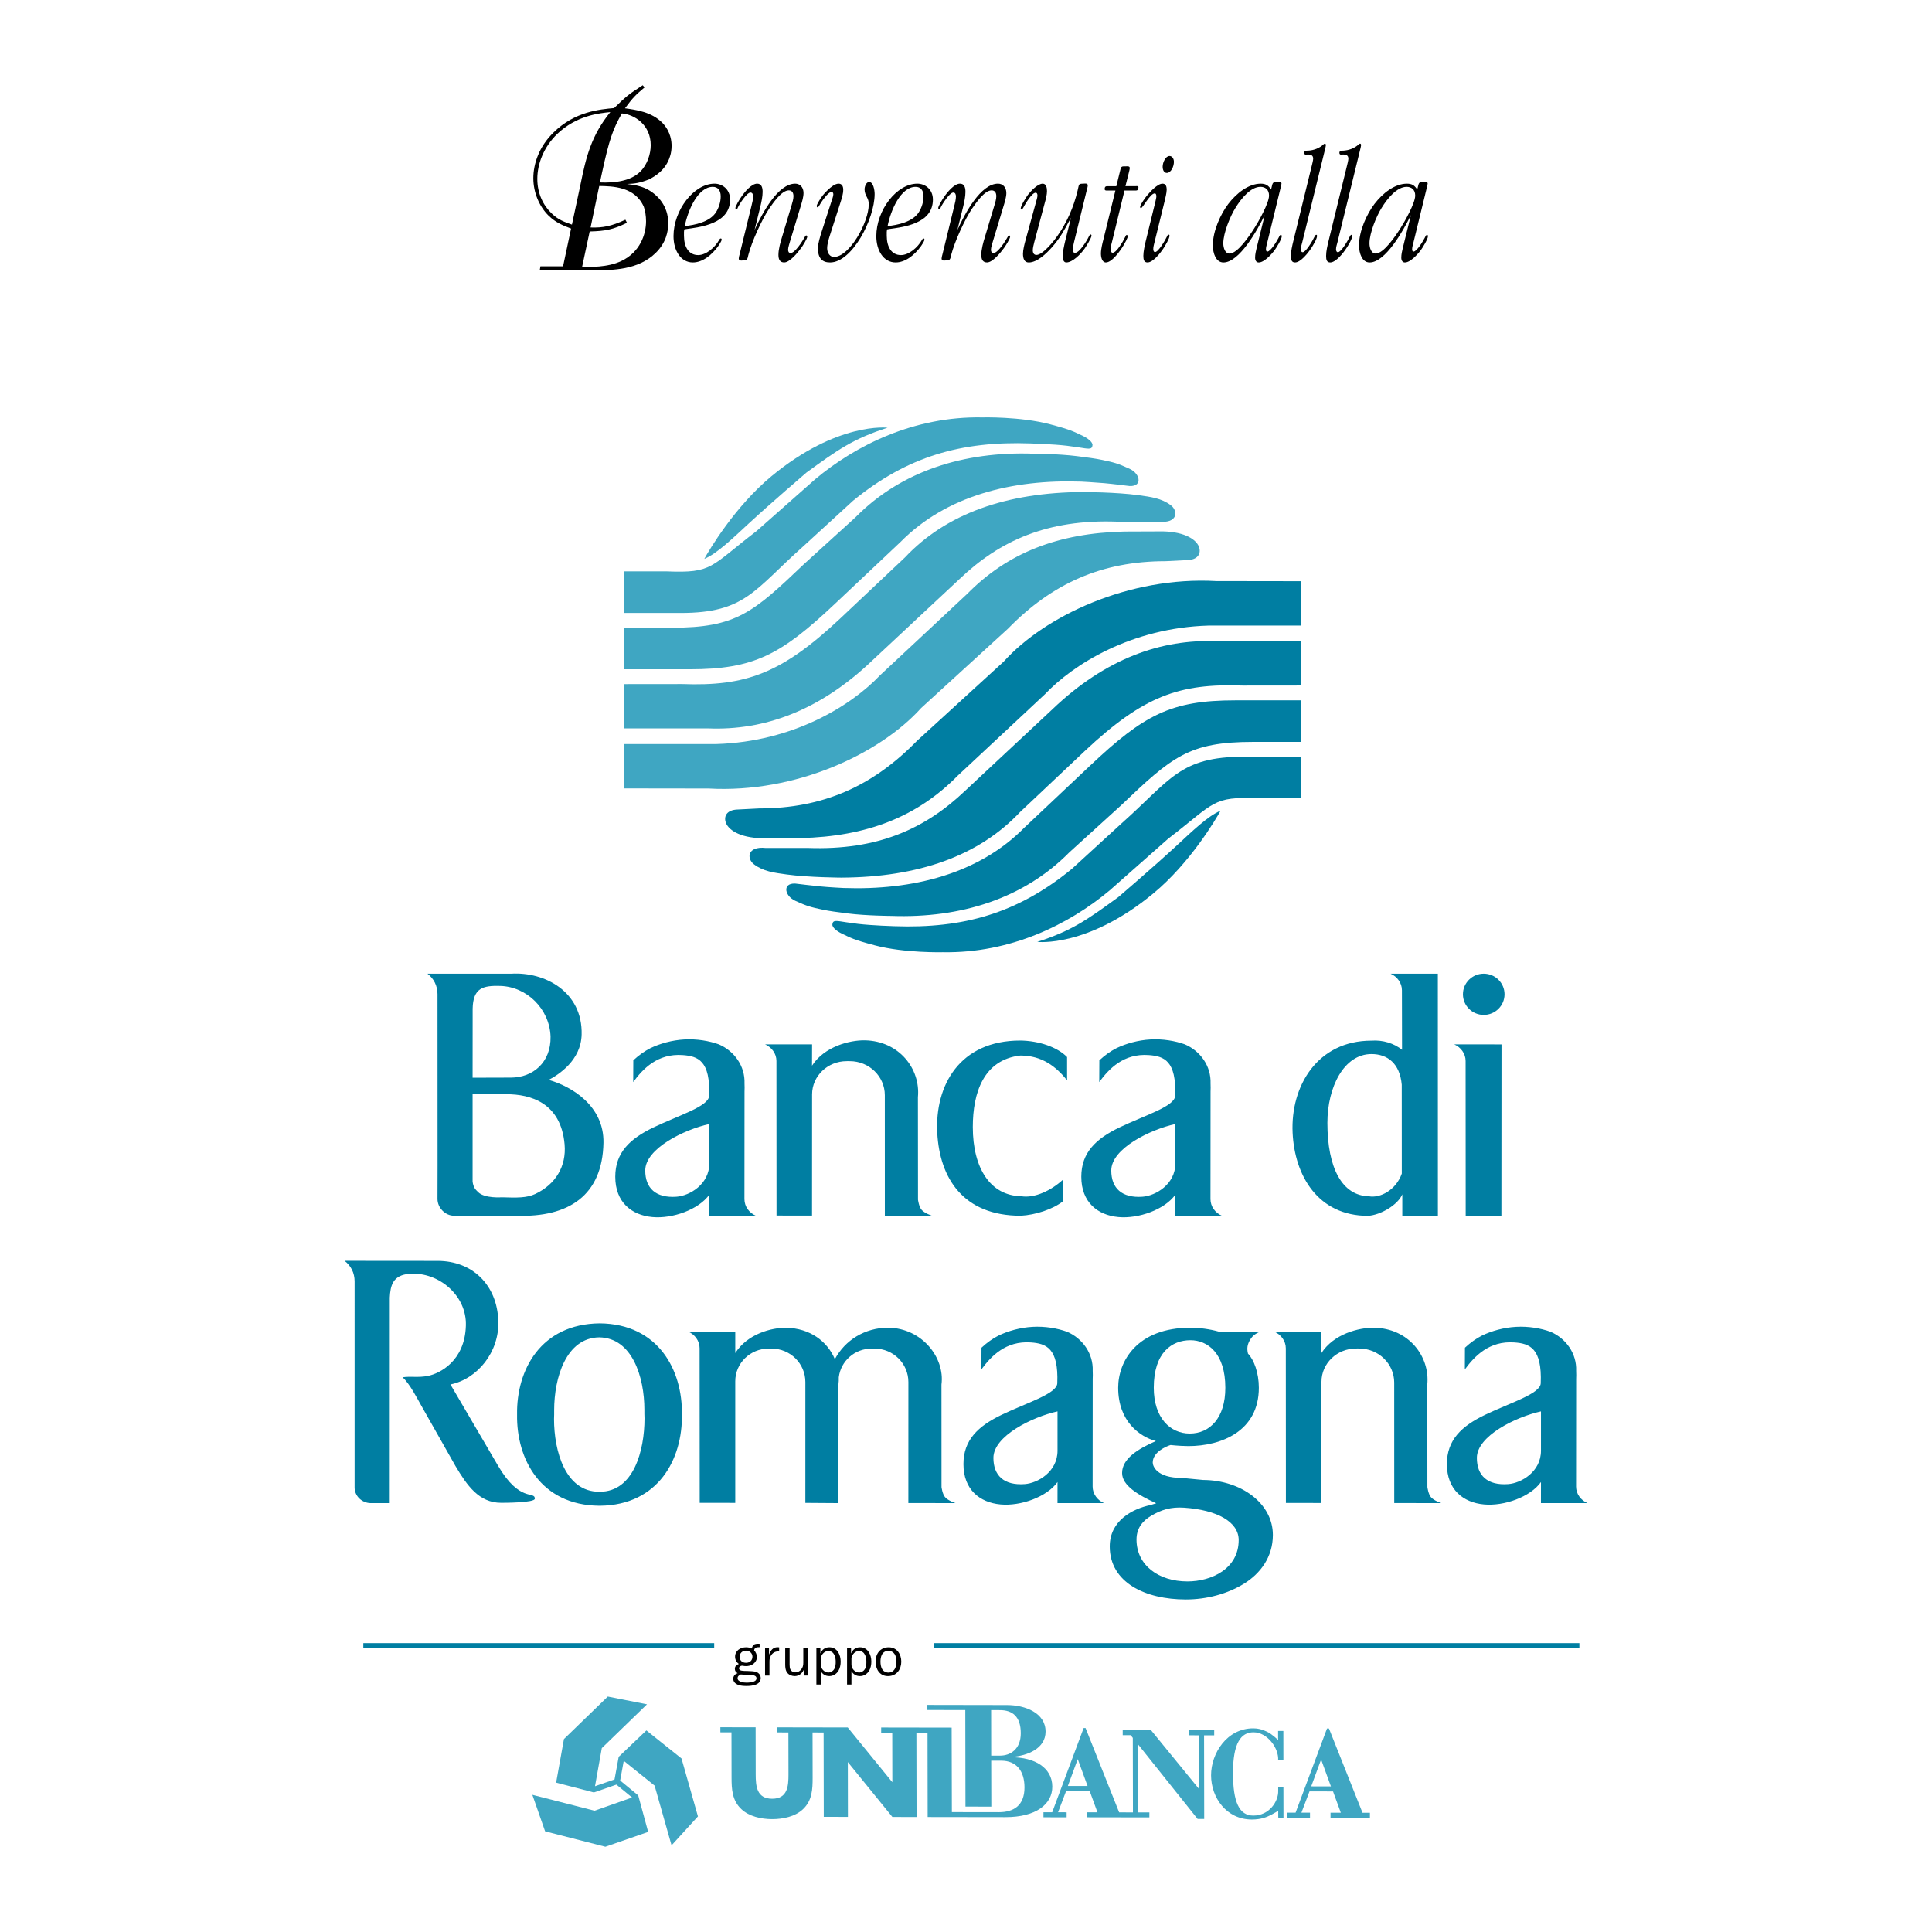
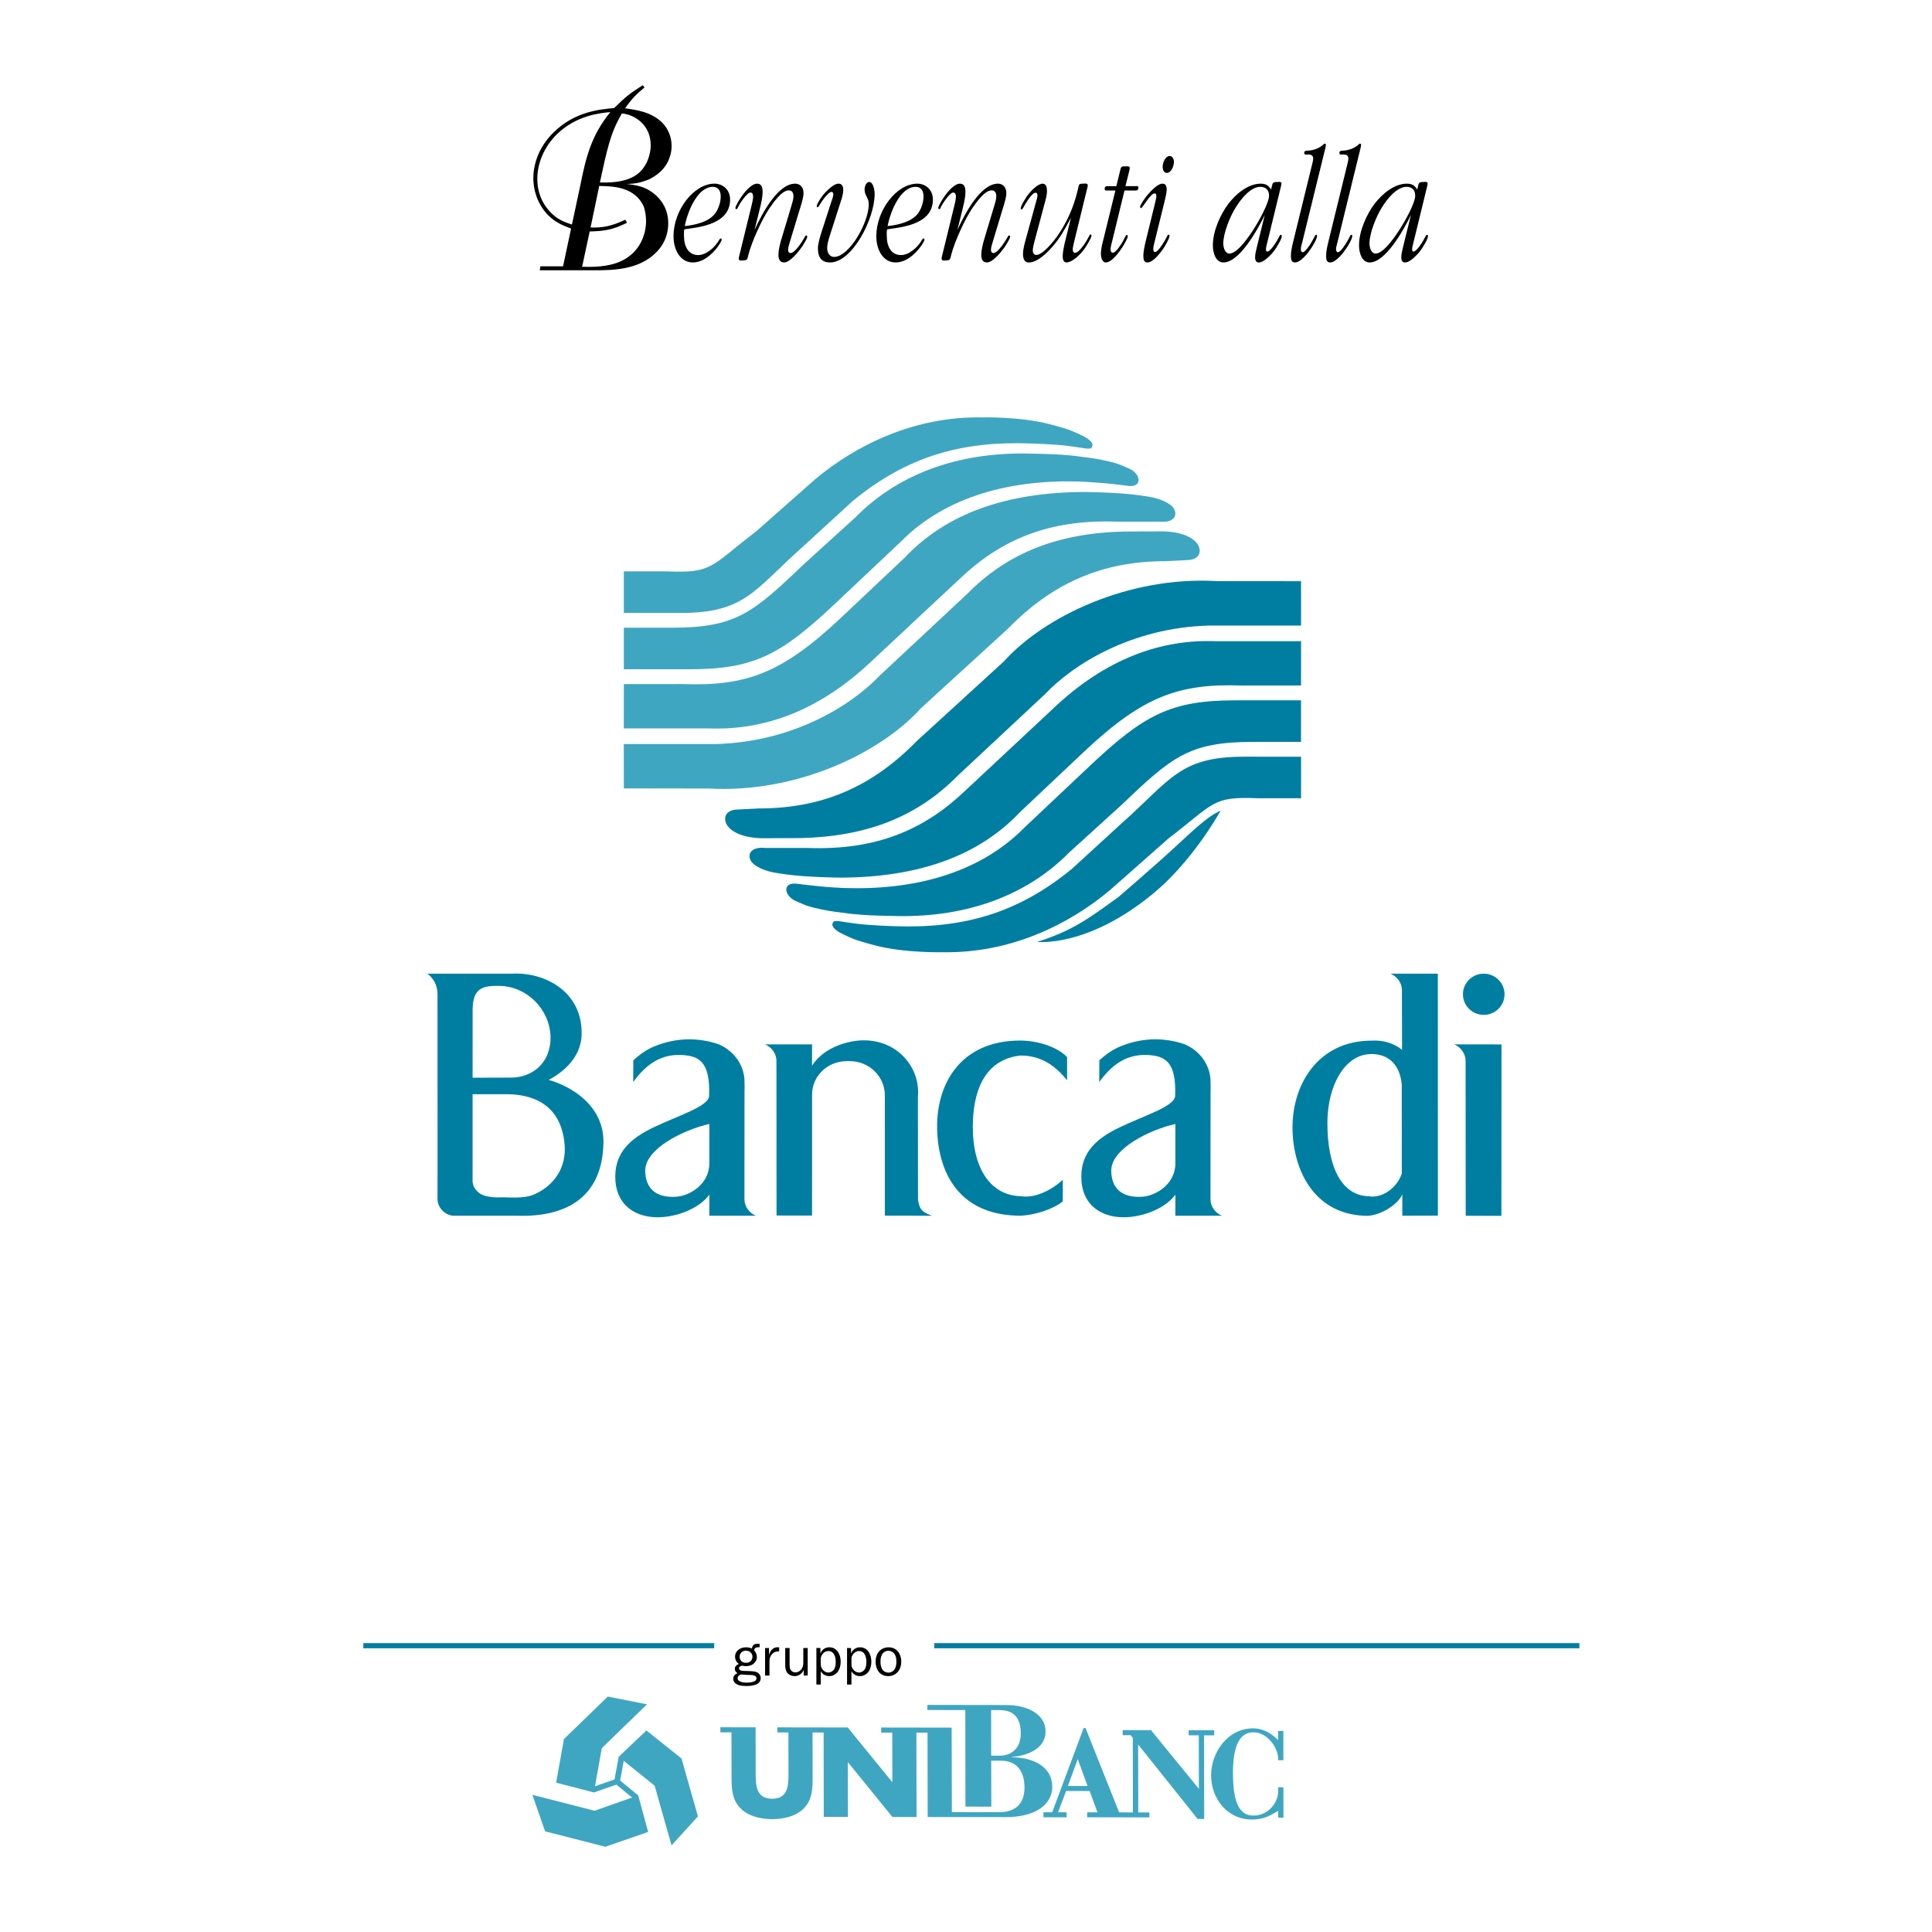
<svg xmlns="http://www.w3.org/2000/svg" version="1.0" id="Layer_1" x="0px" y="0px" width="192.756px" height="192.756px" viewBox="0 0 192.756 192.756" enable-background="new 0 0 192.756 192.756" xml:space="preserve">
  <g>
    <polygon fill-rule="evenodd" clip-rule="evenodd" fill="#FFFFFF" points="0,0 192.756,0 192.756,192.756 0,192.756 0,0  " />
-     <path fill-rule="evenodd" clip-rule="evenodd" fill="#007EA2" d="M105.509,144.739c0,2.103-1.973,3.235-3.271,3.33   c-2.076,0.152-3.125-0.856-3.125-2.616c0-2.189,3.878-4.082,6.396-4.638V144.739L105.509,144.739z M109.011,148.312   c0,0.735,0.479,1.368,1.134,1.652l-4.638-0.001l0.002-2.101c-1.062,1.491-3.675,2.422-5.688,2.236   c-2.064-0.19-3.698-1.468-3.698-4.023c0-2.404,1.448-3.784,3.816-4.921c2.476-1.19,5.504-2.092,5.546-3.139   c0.142-3.521-1.112-3.97-2.632-4.079c-2.514-0.181-3.976,1.381-4.94,2.692l0.011-2.167c0.56-0.52,1.114-0.911,1.705-1.213   c0.968-0.465,2.154-0.798,3.386-0.869c1.229-0.071,2.474,0.139,3.439,0.488c1.552,0.662,2.632,2.178,2.565,3.902   c0.013,0.279,0.013,0.555,0,0.814L109.011,148.312L109.011,148.312z M59.852,150.228c5.835-0.056,8.255-4.664,8.182-9.099   c0.074-4.435-2.357-9.041-8.193-9.098c-5.896,0.057-8.326,4.663-8.253,9.098c-0.074,4.435,2.347,9.043,8.182,9.099H59.852   L59.852,150.228z M59.853,148.829c3.348,0,4.45-4.072,4.45-7.317l-0.013-0.436c0.004-0.17,0-0.437,0-0.437   c0-3.245-1.213-7.166-4.508-7.21c-3.295,0.044-4.494,4.019-4.494,7.265c0,0-0.004,0.266,0,0.436l-0.013,0.436   c0,3.245,1.146,7.264,4.494,7.264H59.853L59.853,148.829z M118.77,133.714c1.706,0,3.482,1.284,3.482,4.745   c0,2.997-1.532,4.567-3.553,4.567c-1.95,0-3.587-1.57-3.587-4.567C115.112,134.927,116.923,133.714,118.77,133.714L118.77,133.714z    M118.471,157.778c-2.881,0-5.081-1.617-5.081-4.181c0-1.211,0.694-1.917,1.485-2.382c0.989-0.582,1.936-0.885,3.266-0.794   c3.293,0.226,5.443,1.412,5.443,3.229C123.584,156.509,120.878,157.778,118.471,157.778L118.471,157.778z M124.512,135.051   c-0.128-0.529-0.065-0.928,0.228-1.405c0.256-0.416,0.536-0.585,0.989-0.794l-4.145-0.001c-0.885-0.246-1.9-0.386-2.814-0.386   c-5.329,0-7.21,3.354-7.21,5.994c0,3.354,2.159,4.888,3.762,5.316c-1.881,0.82-3.371,1.796-3.371,3.187   c0,1.249,1.604,2.199,3.406,3.019l-0.569,0.177c-1.808,0.372-4.069,1.56-4.069,4.128c0,3.604,3.548,5.293,7.588,5.293   c2.09,0,4.157-0.553,5.828-1.588c1.603-0.999,2.86-2.64,2.86-4.852c0-3.158-3.189-5.469-6.965-5.484l-2.131-0.204   c-2.508,0-2.891-1.182-2.891-1.534c0-1.034,1.323-1.605,1.775-1.748c0.662,0.071,1.395,0.107,1.777,0.107   c3.309,0,7.035-1.499,7.035-5.816C125.596,136.961,125.104,135.657,124.512,135.051L124.512,135.051z M35.378,148.394   c0,0.868,0.731,1.572,1.634,1.572h1.873l0.004-18.904v-1.598c0.063-1.166,0.266-2.264,2.014-2.38   c2.868-0.19,5.687,2.164,5.577,5.188c-0.106,3.523-2.603,4.761-3.771,4.999c-0.982,0.2-1.726,0.013-2.549,0.143   c0.691,0.571,1.563,2.288,1.904,2.883l3.374,5.959c1.155,1.941,2.34,3.678,4.559,3.678c0.273,0,3.362,0,3.362-0.408   c0-0.817-1.489,0.442-3.677-3.304l-4.741-8.094c2.686-0.543,4.883-3.223,4.778-6.331c-0.122-3.606-2.581-5.993-6.045-5.998   l-9.296-0.008c0.629,0.485,1.001,1.205,1.001,2.041V148.394L35.378,148.394z M131.837,134.996c1.229-1.907,3.749-2.553,5.258-2.528   c3.445,0.056,5.58,2.861,5.307,5.67l0.009,10.229c0,0,0.083,0.668,0.341,0.989c0.294,0.365,1.055,0.61,1.055,0.61l-4.703-0.008   l-0.003-12.016c0-1.87-1.559-3.399-3.502-3.399c-0.104,0-0.201-0.009-0.303,0c-1.906,0-3.452,1.487-3.452,3.323l-0.006,12.087   l-3.543-0.006l-0.009-15.425c0-0.735-0.479-1.368-1.133-1.652l4.689,0.001L131.837,134.996L131.837,134.996z M153.743,144.739   c0,2.103-1.973,3.235-3.27,3.33c-2.076,0.152-3.126-0.856-3.126-2.616c0-2.189,3.878-4.082,6.396-4.638V144.739L153.743,144.739z    M157.245,148.312c0,0.735,0.479,1.368,1.134,1.652l-4.638-0.001l0.002-2.101c-1.062,1.491-3.674,2.422-5.688,2.236   c-2.063-0.19-3.698-1.468-3.698-4.023c0-2.404,1.448-3.784,3.816-4.921c2.477-1.19,5.504-2.092,5.546-3.139   c0.142-3.521-1.112-3.97-2.632-4.079c-2.514-0.181-3.976,1.381-4.939,2.692l0.01-2.167c0.561-0.52,1.115-0.911,1.704-1.213   c0.97-0.465,2.155-0.798,3.388-0.869c1.228-0.071,2.473,0.139,3.438,0.488c1.553,0.662,2.633,2.178,2.565,3.902   c0.013,0.279,0.013,0.555,0.001,0.814L157.245,148.312L157.245,148.312z M93.935,148.366c0,0,0.083,0.668,0.341,0.989   c0.294,0.365,1.055,0.61,1.055,0.61l-4.704-0.008l0.003-12.07c0-1.836-1.502-3.336-3.375-3.336c-0.1,0-0.195-0.009-0.292,0   c-1.698,0-3.074,1.246-3.277,2.857c0.008,0.243-0.003,0.487-0.035,0.729l-0.027,11.828l-3.273-0.022l0.001-12.056   c0-1.836-1.501-3.336-3.375-3.336c-0.1,0-0.194-0.009-0.292,0c-1.838,0-3.328,1.46-3.328,3.262l0,12.129l-3.547-0.005l-0.01-15.425   c0-0.736-0.479-1.369-1.133-1.653l4.691,0.002v2.136c1.206-1.905,3.608-2.548,5.088-2.524c2.359,0.039,4.11,1.36,4.848,3.136   c1.008-1.886,2.982-3.146,5.336-3.146c3.38,0.056,5.655,3.009,5.301,5.675L93.935,148.366L93.935,148.366z" />
    <path fill-rule="evenodd" clip-rule="evenodd" fill="#007EA2" d="M74.273,119.639c0,0.736,0.479,1.368,1.133,1.653l-4.637-0.002   l0.002-2.1c-1.062,1.49-3.674,2.422-5.688,2.235c-2.063-0.189-3.698-1.468-3.698-4.023c0-2.403,1.448-3.784,3.816-4.922   c2.477-1.188,5.504-2.091,5.546-3.137c0.142-3.521-1.112-3.97-2.632-4.079c-2.513-0.182-3.976,1.38-4.94,2.692l0.01-2.168   c0.561-0.52,1.115-0.911,1.705-1.213c0.969-0.464,2.155-0.798,3.387-0.869c1.228-0.07,2.473,0.139,3.439,0.488   c1.552,0.662,2.632,2.178,2.564,3.902c0.013,0.28,0.014,0.555,0.001,0.814L74.273,119.639L74.273,119.639z M81.015,106.322   c1.229-1.907,3.75-2.553,5.259-2.528c3.445,0.056,5.579,2.862,5.307,5.67l0.008,10.229c0,0,0.083,0.668,0.342,0.989   c0.293,0.365,1.054,0.611,1.054,0.611l-4.704-0.009l-0.002-12.016c0-1.87-1.558-3.398-3.501-3.398c-0.104,0-0.202-0.009-0.303,0   c-1.907,0-3.453,1.487-3.453,3.322l-0.006,12.087l-3.542-0.006l-0.009-15.424c0-0.736-0.479-1.369-1.133-1.653l4.69,0.002   L81.015,106.322L81.015,106.322z M47.151,117.902v-8.731h3.389c2.337,0,5.417,0.809,5.789,4.998   c0.195,2.191-0.903,3.999-2.921,4.951c-0.863,0.407-1.859,0.381-3.346,0.333c0,0-1.68,0.131-2.346-0.504   C47.377,118.625,47.238,118.446,47.151,117.902L47.151,117.902z M54.929,103.409c0.053,2.612-1.785,4.103-3.953,4.103l-3.825,0.011   l0.005-5.876v-1.001c0.038-2.09,1.047-2.328,2.747-2.281C52.558,98.439,54.823,100.648,54.929,103.409L54.929,103.409z    M43.656,116.293l-0.007,3.325c0,0.869,0.758,1.675,1.661,1.675h6.234c5.206,0.176,8.557-2.03,8.663-7.267   c0.076-3.724-3.24-5.665-5.463-6.284c1.002-0.528,3.222-1.951,3.286-4.521c0.106-4.284-3.68-6.28-7.027-6.077h-8.354   c0.629,0.484,1.001,1.204,1.001,2.041L43.656,116.293L43.656,116.293z M117.267,116.065c0,2.104-1.973,3.235-3.27,3.331   c-2.076,0.151-3.126-0.856-3.126-2.617c0-2.189,3.878-4.082,6.396-4.638V116.065L117.267,116.065z M120.77,119.639   c0,0.736,0.479,1.368,1.133,1.653l-4.638-0.002l0.002-2.1c-1.062,1.49-3.674,2.422-5.688,2.235   c-2.063-0.189-3.698-1.468-3.698-4.023c0-2.403,1.448-3.784,3.816-4.922c2.477-1.188,5.504-2.091,5.546-3.137   c0.142-3.521-1.112-3.97-2.632-4.079c-2.513-0.182-3.976,1.38-4.94,2.692l0.011-2.168c0.561-0.52,1.115-0.911,1.705-1.213   c0.969-0.464,2.154-0.798,3.387-0.869c1.228-0.07,2.473,0.139,3.439,0.488c1.552,0.662,2.632,2.178,2.564,3.902   c0.013,0.28,0.013,0.555,0,0.814L120.77,119.639L120.77,119.639z M145.957,99.199c0-1.136,0.93-2.056,2.075-2.056   c1.146,0,2.076,0.92,2.076,2.056s-0.93,2.057-2.076,2.057C146.887,101.256,145.957,100.335,145.957,99.199L145.957,99.199z    M149.795,121.303l-3.562-0.005l-0.009-15.448c0-0.736-0.479-1.369-1.134-1.653l4.716,0.002L149.795,121.303L149.795,121.303z    M139.853,108.22c-0.189-2.118-1.419-3.058-3.02-3.058c-2.744,0-4.398,3.288-4.398,6.87c0,4.51,1.48,7.261,4.126,7.317   c1.143,0.22,2.73-0.631,3.297-2.259L139.853,108.22L139.853,108.22z M143.459,121.283l-3.551,0.01v-2.135   c-0.436,1.046-2.151,2.069-3.424,2.145c-4.985,0-7.322-4.004-7.52-8.292c-0.214-4.64,2.46-9.186,7.875-9.186   c1.126-0.082,2.248,0.266,3.043,0.913l-0.011-5.941c0-0.736-0.479-1.369-1.134-1.653l4.717,0.001L143.459,121.283L143.459,121.283z    M101.838,121.293c-5.765,0-8.087-3.776-8.327-8.26c-0.252-4.745,2.238-9.219,8.276-9.219c1.859,0.02,3.718,0.66,4.676,1.649   l0.001,2.314c-1.104-1.359-2.487-2.467-4.668-2.467c-3.664,0.421-4.738,3.711-4.739,7.128c-0.001,4.117,1.755,6.852,4.815,6.907   c1.377,0.229,3.031-0.596,4.165-1.636l-0.002,2.158C105.045,120.646,103.308,121.218,101.838,121.293L101.838,121.293z    M70.771,116.065c0,2.104-1.973,3.235-3.27,3.331c-2.077,0.151-3.125-0.856-3.125-2.617c0-2.189,3.877-4.082,6.395-4.638V116.065   L70.771,116.065z" />
    <path fill-rule="evenodd" clip-rule="evenodd" fill="#007EA2" d="M129.805,68.392l-5.826,0.006   c-6.315-0.23-9.882,1.024-15.756,6.535l-6.457,6.091c-4.117,4.377-10.125,6.497-17.817,6.537c0,0-3.319-0.018-5.474-0.317   c-1.242-0.172-2.322-0.299-3.255-1.014c-0.729-0.558-0.694-1.82,1.173-1.628h4.227c6.916,0.247,11.666-1.882,15.693-5.727   l8.709-8.134c5.293-5.052,10.846-6.987,16.326-6.767h8.459L129.805,68.392L129.805,68.392z" />
    <path fill-rule="evenodd" clip-rule="evenodd" fill="#007EA2" d="M129.807,79.643l-4.282-0.001   c-4.61-0.185-4.273,0.432-8.965,4.026l-5.841,5.161c-4.069,3.41-9.903,6.297-16.66,6.174c0,0-3.804,0.101-6.775-0.685   c-2.178-0.576-2.37-0.737-3.303-1.175c-0.414-0.194-0.963-0.597-0.934-0.898c0.033-0.329,0.144-0.415,0.79-0.322   c0,0,1.078,0.171,1.772,0.253c1.402,0.166,3.614,0.23,3.614,0.23c6.917,0.247,12.304-1.29,17.713-5.713l4.932-4.516   c4.931-4.377,5.807-6.681,12.255-6.681l5.685,0.001V79.643L129.807,79.643z" />
    <path fill-rule="evenodd" clip-rule="evenodd" fill="#007EA2" d="M129.805,57.986l-8.457-0.012   c-8.71-0.493-17.12,3.489-21.206,8.029l-8.669,7.924c-4.404,4.516-9.368,6.729-15.721,6.729L73.52,80.77   c-0.934,0.046-1.298,0.589-1.135,1.207c0.203,0.773,1.351,1.604,3.634,1.654l3.832-0.015c6.643-0.15,11.67-2.131,15.693-6.22   l8.709-8.133c2.826-2.984,8.619-6.624,16.326-6.85h9.228L129.805,57.986L129.805,57.986z" />
    <path fill-rule="evenodd" clip-rule="evenodd" fill="#007EA2" d="M84.152,88.595c6.916,0.247,13.5-1.405,18.049-6.022l6.531-6.161   c5.412-5.101,8.08-6.54,14.528-6.54h6.544v4.147h-4.772c-6.449,0-8.11,1.497-13.214,6.358l-5.122,4.654   c-4.551,4.618-10.838,6.596-17.755,6.35c0,0-2.52-0.014-4.338-0.244c-1.07-0.135-1.888-0.243-2.534-0.381   c-1.146-0.245-1.535-0.333-2.732-0.886c-1.149-0.53-1.316-1.958,0.288-1.682c0,0,1.371,0.168,2.25,0.253   C82.76,88.528,84.152,88.595,84.152,88.595L84.152,88.595z" />
    <path fill-rule="evenodd" clip-rule="evenodd" fill="#007EA2" d="M111.579,89.501c-3.111,2.258-4.633,3.36-8.091,4.47   c0,0,5.001,0.609,11.586-4.838c3.651-3.02,6.225-7.378,6.702-8.248c-1.241,0.5-2.882,2.096-4.404,3.502   C115.122,86.466,111.579,89.501,111.579,89.501L111.579,89.501z" />
    <path fill-rule="evenodd" clip-rule="evenodd" fill="#3FA6C2" d="M62.239,68.254l5.826-0.006c6.315,0.23,9.882-1.024,15.755-6.535   l6.458-6.09c4.117-4.377,10.125-6.497,17.815-6.537c0,0,3.32,0.017,5.475,0.316c1.241,0.173,2.322,0.3,3.256,1.014   c0.729,0.558,0.694,1.82-1.174,1.628h-4.227c-6.916-0.247-11.665,1.882-15.693,5.727l-8.708,8.133   c-5.294,5.052-10.847,6.987-16.326,6.768h-8.459L62.239,68.254L62.239,68.254z" />
    <path fill-rule="evenodd" clip-rule="evenodd" fill="#3FA6C2" d="M62.237,57.003l4.282,0.002c4.611,0.185,4.273-0.432,8.965-4.026   l5.841-5.161c4.069-3.41,9.903-6.297,16.66-6.174c0,0,3.804-0.101,6.775,0.686c2.179,0.576,2.37,0.737,3.304,1.175   c0.413,0.194,0.963,0.597,0.933,0.898c-0.032,0.329-0.143,0.415-0.789,0.323c0,0-1.079-0.171-1.771-0.253   c-1.402-0.166-3.615-0.23-3.615-0.23c-6.916-0.247-12.303,1.29-17.713,5.714l-4.931,4.516c-4.931,4.377-5.807,6.681-12.255,6.681   l-5.685-0.002V57.003L62.237,57.003z" />
    <path fill-rule="evenodd" clip-rule="evenodd" fill="#3FA6C2" d="M62.239,78.659l8.457,0.012   c8.708,0.493,17.119-3.488,21.205-8.029l8.67-7.924c4.404-4.516,9.367-6.729,15.72-6.729l2.232-0.113   c0.934-0.046,1.297-0.59,1.135-1.207c-0.202-0.773-1.351-1.604-3.634-1.654l-3.832,0.015c-6.643,0.15-11.669,2.132-15.693,6.22   l-8.708,8.133c-2.827,2.984-8.62,6.624-16.327,6.85h-9.228L62.239,78.659L62.239,78.659z" />
    <path fill-rule="evenodd" clip-rule="evenodd" fill="#3FA6C2" d="M107.892,48.051c-6.916-0.247-13.499,1.405-18.049,6.022   l-6.532,6.161c-5.411,5.1-8.079,6.539-14.527,6.539h-6.544v-4.146h4.772c6.448,0,8.109-1.497,13.213-6.359l5.122-4.654   c4.551-4.618,10.839-6.596,17.755-6.349c0,0,2.52,0.013,4.339,0.244c1.069,0.135,1.888,0.243,2.534,0.381   c1.146,0.245,1.535,0.333,2.732,0.886c1.148,0.53,1.316,1.958-0.287,1.682c0,0-1.371-0.175-2.251-0.254   C109.283,48.125,107.892,48.051,107.892,48.051L107.892,48.051z" />
-     <path fill-rule="evenodd" clip-rule="evenodd" fill="#3FA6C2" d="M80.464,47.144c3.112-2.258,4.633-3.36,8.091-4.47   c0,0-5-0.608-11.585,4.838c-3.651,3.02-6.225,7.379-6.702,8.248c1.241-0.5,2.882-2.096,4.404-3.502   C76.921,50.179,80.464,47.144,80.464,47.144L80.464,47.144z" />
    <polygon fill-rule="evenodd" clip-rule="evenodd" fill="#007EA2" points="71.256,163.935 71.256,164.448 36.249,164.448    36.249,163.935 71.256,163.935  " />
    <polygon fill-rule="evenodd" clip-rule="evenodd" fill="#007EA2" points="157.575,163.935 157.575,164.448 93.21,164.448    93.21,163.935 157.575,163.935  " />
-     <path fill-rule="evenodd" clip-rule="evenodd" fill="#3FA6C2" d="M130.821,178.227l0.987-2.68l0.979,2.684L130.821,178.227   L130.821,178.227L130.821,178.227z M129.844,180.852l0.806-2.124l2.347,0.004l0.778,2.127l-1.027-0.002v0.494l3.929,0.006   l0.001-0.494l-0.739-0.001l-3.349-8.412h-0.192l-3.137,8.401l-0.873-0.001l0.001,0.5l2.312,0.004l-0.001-0.501L129.844,180.852   L129.844,180.852z" />
    <path fill-rule="evenodd" clip-rule="evenodd" fill="#3FA6C2" d="M127.532,181.342l0.521,0.001l-0.006-3.028l-0.521,0.001   l0.001,0.349c0.036,1.06-0.896,2.479-2.486,2.477c-1.405-0.002-2.021-1.341-2.025-4.225c-0.006-3.027,0.803-4.086,2.048-4.084   c1.406,0.002,2.537,1.617,2.458,2.786l0.524,0.001l-0.005-2.918h-0.524l0.002,0.901c0,0-0.612-0.593-1.101-0.825   c-0.495-0.235-0.891-0.34-1.37-0.34c-2.633-0.005-4.222,2.49-4.218,4.69c0.004,2.213,1.523,4.403,4.066,4.407   c0.928,0.002,1.506-0.253,1.909-0.455l0.725-0.412L127.532,181.342L127.532,181.342z" />
    <path fill-rule="evenodd" clip-rule="evenodd" fill="#3FA6C2" d="M87.915,172.356l0,0.506l1.105,0.002l0.009,4.949l-4.448-5.462   l-7.028-0.012l0.001,0.506l1.105,0.001l0.008,4.192c0.001,1.16-0.082,2.426-1.631,2.423c-1.549-0.002-1.637-1.269-1.64-2.428   l-0.008-4.697l-3.517-0.007l0.001,0.506l1.107,0.002l0.008,4.512c0.002,1.147,0.053,2.284,0.977,3.149   c0.776,0.734,1.994,0.997,3.075,0.998c1.082,0.002,2.298-0.257,3.072-0.988c0.92-0.862,0.967-1.998,0.965-3.146l-0.008-4.512   l1.104,0.001l0.015,8.416l2.409,0.005l-0.009-5.467l4.447,5.474l2.41,0.004l-0.015-8.416l1.11,0.002l0.014,8.416l7.752,0.011   c3.069,0.006,4.685-1.295,4.682-3.042c-0.004-1.906-1.788-2.926-4.049-2.93v-0.032c1.584-0.124,3.382-0.836,3.379-2.535   c-0.003-1.843-2.002-2.641-3.851-2.644l-7.943-0.014l0.001,0.507l3.784,0.007l0.017,9.632l2.578,0.004l-0.011-4.586l1.007,0.002   c1.469,0.003,2.312,0.976,2.315,2.659c0.003,1.847-1.116,2.479-2.554,2.478l-4.692-0.007l-0.021-8.428L87.915,172.356   L87.915,172.356z M98.885,170.618l0.874,0.002c1.23,0.002,2.081,0.615,2.084,2.304c0.003,1.62-1.068,2.238-2.06,2.236l-0.891-0.001   L98.885,170.618L98.885,170.618z" />
    <path fill-rule="evenodd" clip-rule="evenodd" fill="#3FA6C2" d="M111.657,180.821l-3.35-8.411l-0.192-0.001l-3.137,8.401   l-0.872-0.001v0.501l2.312,0.004v-0.501l-0.855-0.002l0.805-2.124l2.348,0.004l0.778,2.127l-1.027-0.002l-0.001,0.495l6.207,0.01   l0.001-0.494l-1.106-0.002l-0.016-6.777l5.934,7.43l0.658,0.001l-0.014-8.344l1.011,0.001v-0.506l-2.55-0.004l0.001,0.506   l1.012,0.002l0.009,5.336l-4.779-5.852l-2.821-0.005l0.001,0.509h0.798l0.208,0.269l0.014,7.434L111.657,180.821L111.657,180.821   L111.657,180.821z M106.541,178.188l0.986-2.681l0.979,2.684L106.541,178.188L106.541,178.188z" />
    <polygon fill-rule="evenodd" clip-rule="evenodd" fill="#3FA6C2" points="63.062,179.338 61.5,178.053 59.252,178.835    55.485,177.855 56.265,173.506 60.639,169.267 64.553,170.041 60.042,174.412 59.363,178.214 61.312,177.534 61.727,175.277    64.492,172.646 67.994,175.445 69.634,181.224 67.001,184.111 65.31,178.153 62.232,175.682 61.873,177.644 63.675,179.129    64.667,182.771 60.398,184.252 54.385,182.713 53.113,179.07 59.315,180.658 63.062,179.338  " />
    <path fill-rule="evenodd" clip-rule="evenodd" d="M75.014,164.47c-0.18-0.081-0.382-0.119-0.579-0.119   c-0.574,0-1.096,0.341-1.096,0.937c0,0.298,0.129,0.541,0.371,0.726c-0.23,0.103-0.394,0.222-0.394,0.492   c0,0.205,0.112,0.33,0.275,0.433c-0.27,0.092-0.433,0.271-0.433,0.558c0,0.303,0.214,0.498,0.489,0.606   c0.247,0.092,0.574,0.108,0.838,0.108c0.551,0,1.411-0.092,1.411-0.79c0-0.271-0.174-0.509-0.438-0.606   c-0.225-0.081-0.59-0.087-0.838-0.098c-0.203-0.006-0.478,0-0.675-0.043c-0.124-0.032-0.214-0.104-0.214-0.233   c0-0.141,0.168-0.254,0.304-0.254c0.051,0,0.141,0.021,0.186,0.027c0.067,0.016,0.135,0.016,0.203,0.016   c0.259,0,0.517-0.06,0.725-0.211c0.214-0.162,0.366-0.416,0.366-0.687c0-0.25-0.102-0.493-0.276-0.678   c0.045-0.286,0.247-0.313,0.506-0.313h0.045l-0.006-0.341l-0.112-0.006C75.284,163.993,75.087,164.08,75.014,164.47L75.014,164.47   L75.014,164.47z M74.435,165.898c-0.388,0-0.641-0.232-0.641-0.606c0-0.352,0.27-0.606,0.641-0.605   c0.349,0,0.636,0.254,0.636,0.601C75.07,165.655,74.817,165.898,74.435,165.898L74.435,165.898L74.435,165.898z M74.868,167.111   c0.219,0.005,0.607,0.043,0.607,0.324c0,0.168-0.09,0.26-0.248,0.325c-0.191,0.087-0.523,0.119-0.737,0.119   c-0.292,0-0.899-0.065-0.9-0.444c0-0.194,0.141-0.298,0.309-0.373l0.687,0.043L74.868,167.111L74.868,167.111z" />
    <path fill-rule="evenodd" clip-rule="evenodd" d="M76.33,164.422l0,2.749h0.439l0-1.386c0-0.217,0.022-0.39,0.141-0.59   c0.163-0.276,0.399-0.433,0.736-0.433h0.09v-0.406l-0.164-0.011c-0.461,0-0.703,0.346-0.837,0.72h-0.011v-0.644H76.33   L76.33,164.422z" />
    <path fill-rule="evenodd" clip-rule="evenodd" d="M80.585,167.171v-2.749h-0.439v1.461c0,0.26-0.044,0.487-0.219,0.693   c-0.152,0.179-0.354,0.281-0.591,0.281c-0.18,0-0.376-0.108-0.461-0.26c-0.084-0.141-0.096-0.347-0.096-0.504v-1.672h-0.438v1.672   c0,0.281,0.034,0.596,0.225,0.823c0.18,0.211,0.45,0.309,0.731,0.309c0.394,0,0.737-0.26,0.877-0.601h0.011v0.546H80.585   L80.585,167.171z" />
    <path fill-rule="evenodd" clip-rule="evenodd" d="M81.89,165.396c0.079-0.341,0.365-0.672,0.753-0.672   c0.59,0,0.737,0.617,0.737,1.066c0,0.244-0.022,0.531-0.152,0.742c-0.118,0.194-0.343,0.336-0.585,0.336   c-0.404-0.001-0.753-0.396-0.753-0.774V165.396L81.89,165.396L81.89,165.396z M81.89,166.738c0.197,0.314,0.461,0.487,0.855,0.487   c0.388,0,0.703-0.211,0.899-0.514c0.169-0.276,0.23-0.623,0.23-0.937c0-0.66-0.332-1.424-1.13-1.424   c-0.427,0-0.737,0.238-0.883,0.601h-0.011l0-0.53h-0.399l0,3.647h0.438L81.89,166.738L81.89,166.738z" />
    <path fill-rule="evenodd" clip-rule="evenodd" d="M84.95,165.396c0.079-0.341,0.366-0.671,0.753-0.671   c0.591,0,0.737,0.617,0.737,1.066c0,0.243-0.022,0.53-0.151,0.741c-0.118,0.195-0.343,0.336-0.585,0.336   c-0.405,0-0.753-0.396-0.753-0.774L84.95,165.396L84.95,165.396L84.95,165.396z M84.95,166.739   c0.197,0.313,0.461,0.487,0.854,0.487c0.388,0,0.703-0.212,0.9-0.515c0.168-0.275,0.23-0.622,0.23-0.937   c0-0.66-0.332-1.423-1.13-1.423c-0.427,0-0.737,0.237-0.883,0.601h-0.011l0-0.53l-0.399-0.001l0,3.648h0.438V166.739L84.95,166.739   z" />
    <path fill-rule="evenodd" clip-rule="evenodd" d="M88.595,167.227c0.866,0,1.327-0.677,1.327-1.445   c0-0.725-0.417-1.429-1.254-1.429c-0.86,0-1.31,0.66-1.31,1.423C87.357,166.501,87.74,167.227,88.595,167.227L88.595,167.227   L88.595,167.227z M88.634,166.875c-0.259,0-0.5-0.136-0.625-0.347c-0.124-0.217-0.163-0.504-0.163-0.752   c0-0.223,0.034-0.487,0.141-0.688c0.124-0.238,0.371-0.39,0.646-0.39c0.248,0,0.483,0.124,0.618,0.324   c0.146,0.223,0.18,0.492,0.18,0.753c0,0.237-0.022,0.486-0.14,0.703C89.157,166.729,88.926,166.875,88.634,166.875L88.634,166.875z   " />
    <path fill-rule="evenodd" clip-rule="evenodd" d="M56.176,26.57h-2.258l-0.067,0.398h5.292c1.993,0,4.539-0.022,6.288-1.749   c1.041-1.019,1.24-2.169,1.24-2.945c0-1.682-0.996-2.833-2.169-3.432c-0.708-0.332-1.284-0.398-1.948-0.487   c0.774-0.022,1.328-0.11,2.214-0.465c0.509-0.266,1.66-0.886,2.081-2.303c0.111-0.332,0.155-0.686,0.155-1.041   s-0.044-1.373-0.908-2.28c-1.084-1.107-2.634-1.306-3.741-1.461c0.819-1.107,1.04-1.307,1.948-2.082l-0.177-0.221   c-1.483,0.952-1.661,1.129-2.856,2.28c-1.417,0.133-3.919,0.332-6.044,2.436c-1.439,1.395-2.015,3.122-2.015,4.561   s0.598,2.834,1.528,3.742c0.731,0.708,1.439,0.974,2.236,1.284L56.176,26.57L56.176,26.57z M60.073,17.183   c0.709-3.255,1.063-4.273,1.971-5.867c1.284,0.111,2.878,1.151,2.878,3.166c0,0.864-0.332,1.926-1.018,2.612   c-0.93,0.975-2.613,1.173-4.051,1.107L60.073,17.183L60.073,17.183z M58.833,23.094c1.571-0.044,2.302-0.178,3.719-0.864   l-0.155-0.31c-1.395,0.642-2.236,0.819-3.476,0.775l0.864-4.14c1.284,0.022,3.564,0.044,4.45,2.081   c0.133,0.399,0.221,0.886,0.221,1.439c0,1.306-0.598,3.077-2.458,3.963c-1.395,0.665-3.188,0.598-3.919,0.576L58.833,23.094   L58.833,23.094z M57.062,22.408c-0.752-0.266-1.351-0.465-2.015-1.107c-0.863-0.819-1.439-2.015-1.439-3.454   c0-1.505,0.643-3.166,1.949-4.45c1.948-1.882,4.229-2.103,5.335-2.214c-1.882,2.325-2.413,4.406-2.989,7.284L57.062,22.408   L57.062,22.408z" />
    <path fill-rule="evenodd" clip-rule="evenodd" d="M68.267,22.89l0.174-0.034c1.432-0.201,4.401-0.519,4.401-2.944   c0-1.054-0.803-1.589-1.552-1.589c-2.073,0-4.094,2.66-4.094,5.236c0,1.438,0.722,2.626,1.927,2.626   c0.977,0,1.886-0.736,2.528-1.623c0.067-0.101,0.348-0.502,0.348-0.652c0-0.083-0.027-0.117-0.093-0.117   c-0.067,0-0.107,0.067-0.147,0.134c-0.441,0.786-1.324,1.522-2.1,1.522c-0.95,0-1.418-0.82-1.418-1.924v-0.385L68.267,22.89   L68.267,22.89L68.267,22.89z M68.32,22.555c0.308-1.572,1.311-3.914,2.796-3.914c0.495,0,0.79,0.334,0.79,0.954   c0,0.552-0.188,1.121-0.455,1.556C70.835,22.154,69.296,22.455,68.32,22.555L68.32,22.555z" />
    <path fill-rule="evenodd" clip-rule="evenodd" d="M79.914,20.481c0.107-0.351,0.254-0.836,0.254-1.221   c0-0.603-0.375-0.937-0.83-0.937c-1.726,0-3.291,2.944-4.054,4.617l0.575-2.325c0.107-0.452,0.228-0.987,0.228-1.472   c0-0.485-0.134-0.82-0.549-0.82c-0.562,0-1.257,0.836-1.591,1.338c-0.107,0.134-0.576,0.903-0.576,1.087   c0,0.084,0.054,0.117,0.107,0.117c0.081,0,0.121-0.1,0.147-0.184c0.161-0.351,0.896-1.472,1.245-1.472   c0.201,0,0.268,0.184,0.268,0.401c0,0.284-0.094,0.652-0.161,0.92l-1.191,4.868c-0.027,0.083-0.08,0.301-0.08,0.385   c0,0.284,0.281,0.201,0.415,0.201c0.428,0,0.441-0.083,0.548-0.569c0.334-1.305,1.352-3.529,2.06-4.583   c0.415-0.602,1.258-1.84,1.967-1.84c0.308,0,0.468,0.217,0.468,0.585c0,0.301-0.107,0.619-0.188,0.903l-0.95,3.162   c-0.161,0.519-0.361,1.221-0.361,1.79c0,0.485,0.173,0.752,0.575,0.752c0.549,0,1.351-0.97,1.699-1.456   c0.107-0.134,0.602-0.903,0.602-1.12c0-0.067-0.054-0.118-0.094-0.118c-0.08,0-0.134,0.101-0.161,0.167   c-0.227,0.418-0.977,1.589-1.404,1.589c-0.161,0-0.254-0.118-0.254-0.334c0-0.234,0.147-0.636,0.201-0.854L79.914,20.481   L79.914,20.481z" />
    <path fill-rule="evenodd" clip-rule="evenodd" d="M83.875,20.13c0.121-0.385,0.255-0.786,0.255-1.204   c0-0.385-0.161-0.603-0.468-0.603c-0.348,0-0.776,0.352-1.043,0.603c-0.429,0.401-0.656,0.686-0.963,1.221   c-0.04,0.084-0.174,0.301-0.174,0.401c0,0.067,0.027,0.134,0.08,0.134c0.067,0,0.134-0.1,0.161-0.15   c0.174-0.334,0.897-1.388,1.231-1.388c0.121,0,0.188,0.101,0.188,0.251c0,0.184-0.147,0.569-0.201,0.736l-0.963,2.978   c-0.134,0.418-0.375,1.204-0.375,1.639c0,1.037,0.441,1.438,1.217,1.438c2.194,0,4.442-4.333,4.442-6.825   c0-0.401-0.134-1.204-0.548-1.204c-0.281,0-0.456,0.435-0.456,0.736c0,0.334,0.121,0.569,0.255,0.82   c0.121,0.234,0.16,0.401,0.16,0.686c0,1.79-1.927,5.235-3.465,5.235c-0.401,0-0.682-0.384-0.682-0.87   c0-0.401,0.147-0.886,0.268-1.271L83.875,20.13L83.875,20.13z" />
    <path fill-rule="evenodd" clip-rule="evenodd" d="M88.501,22.89l0.174-0.034c1.431-0.201,4.401-0.519,4.401-2.944   c0-1.054-0.803-1.589-1.552-1.589c-2.074,0-4.094,2.66-4.094,5.236c0,1.438,0.722,2.626,1.926,2.626   c0.977,0,1.886-0.736,2.528-1.623c0.067-0.101,0.348-0.502,0.348-0.652c0-0.083-0.027-0.117-0.094-0.117s-0.107,0.067-0.147,0.134   c-0.442,0.786-1.325,1.522-2.101,1.522c-0.95,0-1.418-0.82-1.418-1.924v-0.385L88.501,22.89L88.501,22.89L88.501,22.89z    M88.555,22.555c0.308-1.572,1.311-3.914,2.796-3.914c0.495,0,0.789,0.334,0.789,0.954c0,0.552-0.187,1.121-0.455,1.556   C91.07,22.154,89.531,22.455,88.555,22.555L88.555,22.555z" />
    <path fill-rule="evenodd" clip-rule="evenodd" d="M100.148,20.481c0.107-0.351,0.255-0.836,0.255-1.221   c0-0.603-0.375-0.937-0.829-0.937c-1.727,0-3.292,2.944-4.054,4.617l0.575-2.325c0.107-0.452,0.228-0.987,0.228-1.472   c0-0.485-0.134-0.82-0.548-0.82c-0.562,0-1.258,0.836-1.592,1.338c-0.107,0.134-0.575,0.903-0.575,1.087   c0,0.084,0.053,0.117,0.107,0.117c0.08,0,0.121-0.1,0.147-0.184c0.161-0.351,0.896-1.472,1.244-1.472   c0.201,0,0.268,0.184,0.268,0.401c0,0.284-0.094,0.652-0.161,0.92l-1.19,4.868c-0.026,0.083-0.08,0.301-0.08,0.385   c0,0.284,0.281,0.201,0.415,0.201c0.428,0,0.442-0.083,0.548-0.569c0.334-1.305,1.352-3.529,2.061-4.583   c0.415-0.602,1.258-1.84,1.967-1.84c0.308,0,0.468,0.217,0.468,0.585c0,0.301-0.106,0.619-0.188,0.903l-0.949,3.162   c-0.161,0.519-0.361,1.221-0.361,1.79c0,0.485,0.174,0.752,0.575,0.752c0.549,0,1.352-0.97,1.699-1.456   c0.106-0.134,0.602-0.903,0.602-1.12c0-0.067-0.054-0.118-0.094-0.118c-0.08,0-0.134,0.101-0.16,0.167   c-0.228,0.418-0.977,1.589-1.404,1.589c-0.161,0-0.255-0.118-0.255-0.334c0-0.234,0.147-0.636,0.201-0.854L100.148,20.481   L100.148,20.481z" />
    <path fill-rule="evenodd" clip-rule="evenodd" d="M106.853,21.719l-0.589,2.375c-0.094,0.401-0.24,1.054-0.24,1.472   c0,0.284,0.08,0.619,0.361,0.619c0.628,0,1.444-0.836,1.832-1.389c0.107-0.15,0.683-1.053,0.683-1.288   c0-0.067-0.04-0.117-0.094-0.117c-0.066,0-0.12,0.117-0.16,0.184c-0.214,0.452-0.95,1.656-1.405,1.656   c-0.146,0-0.213-0.184-0.213-0.334c0-0.201,0.08-0.502,0.12-0.703l1.297-5.302c0.027-0.101,0.081-0.285,0.081-0.401   c0-0.251-0.349-0.167-0.455-0.167c-0.509,0-0.401,0.084-0.562,0.703c-0.4,1.673-1.069,3.162-1.993,4.483   c-0.374,0.552-1.485,1.924-2.113,1.924c-0.241,0-0.361-0.184-0.361-0.469c0-0.234,0.094-0.585,0.147-0.803l1.069-3.998   c0.094-0.334,0.201-0.752,0.201-1.104c0-0.352-0.094-0.736-0.429-0.736c-0.494,0-1.163,0.719-1.471,1.104   c-0.134,0.184-0.723,1.087-0.723,1.372c0,0.067,0.013,0.101,0.066,0.101c0.121,0,0.241-0.268,0.295-0.368   c0.174-0.318,0.775-1.305,1.124-1.305c0.146,0,0.187,0.134,0.187,0.285c0,0.167-0.106,0.501-0.147,0.652l-1.043,3.797   c-0.106,0.385-0.254,0.954-0.254,1.355c0,0.501,0.147,0.87,0.575,0.87c0.815,0,1.726-0.853,2.301-1.505   c0.816-0.92,1.218-1.673,1.819-2.793L106.853,21.719L106.853,21.719z" />
    <path fill-rule="evenodd" clip-rule="evenodd" d="M112.191,19.009h1.031c0.08,0,0.268,0.017,0.308-0.101s0.053-0.15,0.053-0.234   c0-0.151-0.267-0.101-0.294-0.101h-1.003l0.348-1.388c0.026-0.101,0.08-0.318,0.08-0.435c0-0.217-0.334-0.15-0.428-0.15   c-0.161,0-0.389-0.05-0.469,0.184l-0.441,1.79h-0.803c-0.2,0-0.361-0.017-0.361,0.301c0,0.167,0.241,0.134,0.308,0.134h0.763   l-1.19,4.851c-0.107,0.418-0.254,0.987-0.254,1.439c0,0.384,0.12,0.886,0.494,0.886c0.616,0,1.445-1.171,1.78-1.74   c0.079-0.134,0.401-0.686,0.401-0.87c0-0.067-0.041-0.134-0.107-0.134s-0.107,0.117-0.147,0.201   c-0.054,0.117-0.188,0.334-0.24,0.452c-0.188,0.318-0.683,1.121-1.004,1.121c-0.16,0-0.214-0.184-0.214-0.352   c0-0.217,0.107-0.602,0.16-0.803L112.191,19.009L112.191,19.009z" />
    <path fill-rule="evenodd" clip-rule="evenodd" d="M114.313,24.044c-0.095,0.401-0.241,1.037-0.241,1.472   c0,0.385,0.066,0.669,0.414,0.669c0.562,0,1.312-0.97,1.633-1.472c0.134-0.217,0.562-0.903,0.562-1.188   c0-0.067-0.013-0.117-0.08-0.117c-0.094,0-0.146,0.117-0.188,0.218c-0.16,0.334-0.843,1.522-1.177,1.522   c-0.12,0-0.174-0.134-0.174-0.301c0-0.218,0.066-0.452,0.12-0.669l0.99-4.015c0.066-0.301,0.228-0.903,0.228-1.221   c0-0.368-0.094-0.619-0.415-0.619c-0.509,0-1.244,0.82-1.579,1.221c-0.106,0.134-0.655,0.87-0.655,1.087   c0,0.083,0.026,0.134,0.08,0.134c0.175,0,0.924-1.472,1.378-1.472c0.134,0,0.161,0.167,0.161,0.301c0,0.15-0.081,0.435-0.107,0.568   L114.313,24.044L114.313,24.044L114.313,24.044z M117.122,16.149c0-0.318-0.174-0.585-0.441-0.585c-0.388,0-0.683,0.636-0.683,1.07   c0,0.318,0.135,0.619,0.415,0.619C116.828,17.253,117.122,16.618,117.122,16.149L117.122,16.149z" />
    <path fill-rule="evenodd" clip-rule="evenodd" d="M126.812,18.909c-0.281-0.452-0.575-0.585-1.03-0.585   c-1.217,0-2.421,0.954-3.237,2.024c-0.763,1.004-1.538,2.693-1.538,4.115c0,0.82,0.308,1.723,1.057,1.723   c1.579,0,3.372-3.195,4.121-4.734l-0.816,3.312c-0.067,0.285-0.147,0.619-0.147,0.937c0,0.284,0.12,0.485,0.361,0.485   c0.535,0,1.258-0.786,1.592-1.238c0.161-0.218,0.71-1.087,0.71-1.388c0-0.067-0.041-0.134-0.095-0.134   c-0.094,0-0.187,0.217-0.228,0.301c-0.16,0.318-0.789,1.372-1.123,1.372c-0.107,0-0.134-0.117-0.134-0.25   c0-0.151,0.066-0.418,0.106-0.552l1.378-5.654c0.014-0.067,0.067-0.251,0.067-0.334c0-0.234-0.375-0.15-0.455-0.15   c-0.441,0-0.428,0.083-0.549,0.602L126.812,18.909L126.812,18.909L126.812,18.909z M126.612,19.511   c0,0.769-1.098,2.676-1.472,3.261c-0.469,0.736-1.659,2.526-2.475,2.526c-0.429,0-0.616-0.552-0.616-1.021   c0-1.054,0.71-2.743,1.218-3.546c0.562-0.92,1.512-2.091,2.488-2.091C126.211,18.641,126.612,18.892,126.612,19.511L126.612,19.511   z" />
    <path fill-rule="evenodd" clip-rule="evenodd" d="M129.034,24.061c-0.107,0.435-0.241,1.003-0.241,1.472   c0,0.385,0.067,0.652,0.415,0.652c0.562,0,1.324-0.97,1.632-1.456c0.134-0.201,0.562-0.886,0.562-1.188   c0-0.066-0.014-0.117-0.067-0.117c-0.106,0-0.16,0.134-0.2,0.217c-0.161,0.351-0.843,1.522-1.164,1.522   c-0.134,0-0.188-0.15-0.188-0.284c0-0.234,0.08-0.468,0.134-0.669l2.288-9.334c0.013-0.067,0.08-0.318,0.08-0.401   s-0.04-0.15-0.107-0.15c-0.04,0-0.094,0.05-0.12,0.067c-0.441,0.418-1.004,0.602-1.539,0.636c-0.133,0-0.401-0.017-0.401,0.217   c0,0.117,0.067,0.184,0.161,0.184l0.214-0.017c0.228,0,0.522,0.034,0.522,0.418c0,0.15-0.095,0.535-0.135,0.686L129.034,24.061   L129.034,24.061z" />
    <path fill-rule="evenodd" clip-rule="evenodd" d="M132.547,24.061c-0.107,0.435-0.241,1.003-0.241,1.472   c0,0.385,0.067,0.652,0.415,0.652c0.562,0,1.324-0.97,1.632-1.456c0.134-0.201,0.562-0.886,0.562-1.188   c0-0.066-0.014-0.117-0.067-0.117c-0.107,0-0.16,0.134-0.2,0.217c-0.161,0.351-0.843,1.522-1.165,1.522   c-0.133,0-0.187-0.15-0.187-0.284c0-0.234,0.08-0.468,0.134-0.669l2.287-9.334c0.014-0.067,0.08-0.318,0.08-0.401   s-0.039-0.15-0.106-0.15c-0.04,0-0.094,0.05-0.12,0.067c-0.441,0.418-1.004,0.602-1.539,0.636c-0.134,0-0.401-0.017-0.401,0.217   c0,0.117,0.067,0.184,0.161,0.184l0.214-0.017c0.228,0,0.521,0.034,0.521,0.418c0,0.15-0.094,0.535-0.134,0.686L132.547,24.061   L132.547,24.061z" />
    <path fill-rule="evenodd" clip-rule="evenodd" d="M141.397,18.909c-0.281-0.452-0.575-0.585-1.03-0.585   c-1.218,0-2.422,0.954-3.237,2.024c-0.763,1.004-1.539,2.693-1.539,4.115c0,0.82,0.308,1.723,1.057,1.723   c1.579,0,3.371-3.195,4.121-4.734l-0.816,3.312c-0.067,0.285-0.146,0.619-0.146,0.937c0,0.284,0.12,0.485,0.36,0.485   c0.535,0,1.258-0.786,1.593-1.238c0.16-0.218,0.708-1.087,0.708-1.388c0-0.067-0.039-0.134-0.093-0.134   c-0.094,0-0.188,0.217-0.228,0.301c-0.16,0.318-0.789,1.372-1.124,1.372c-0.106,0-0.134-0.117-0.134-0.25   c0-0.151,0.066-0.418,0.107-0.552l1.378-5.654c0.013-0.067,0.066-0.251,0.066-0.334c0-0.234-0.374-0.15-0.454-0.15   c-0.442,0-0.429,0.083-0.549,0.602L141.397,18.909L141.397,18.909L141.397,18.909z M141.196,19.511   c0,0.769-1.097,2.676-1.472,3.261c-0.468,0.736-1.658,2.526-2.475,2.526c-0.429,0-0.615-0.552-0.615-1.021   c0-1.054,0.709-2.743,1.217-3.546c0.562-0.92,1.512-2.091,2.489-2.091C140.795,18.641,141.196,18.892,141.196,19.511   L141.196,19.511z" />
  </g>
</svg>